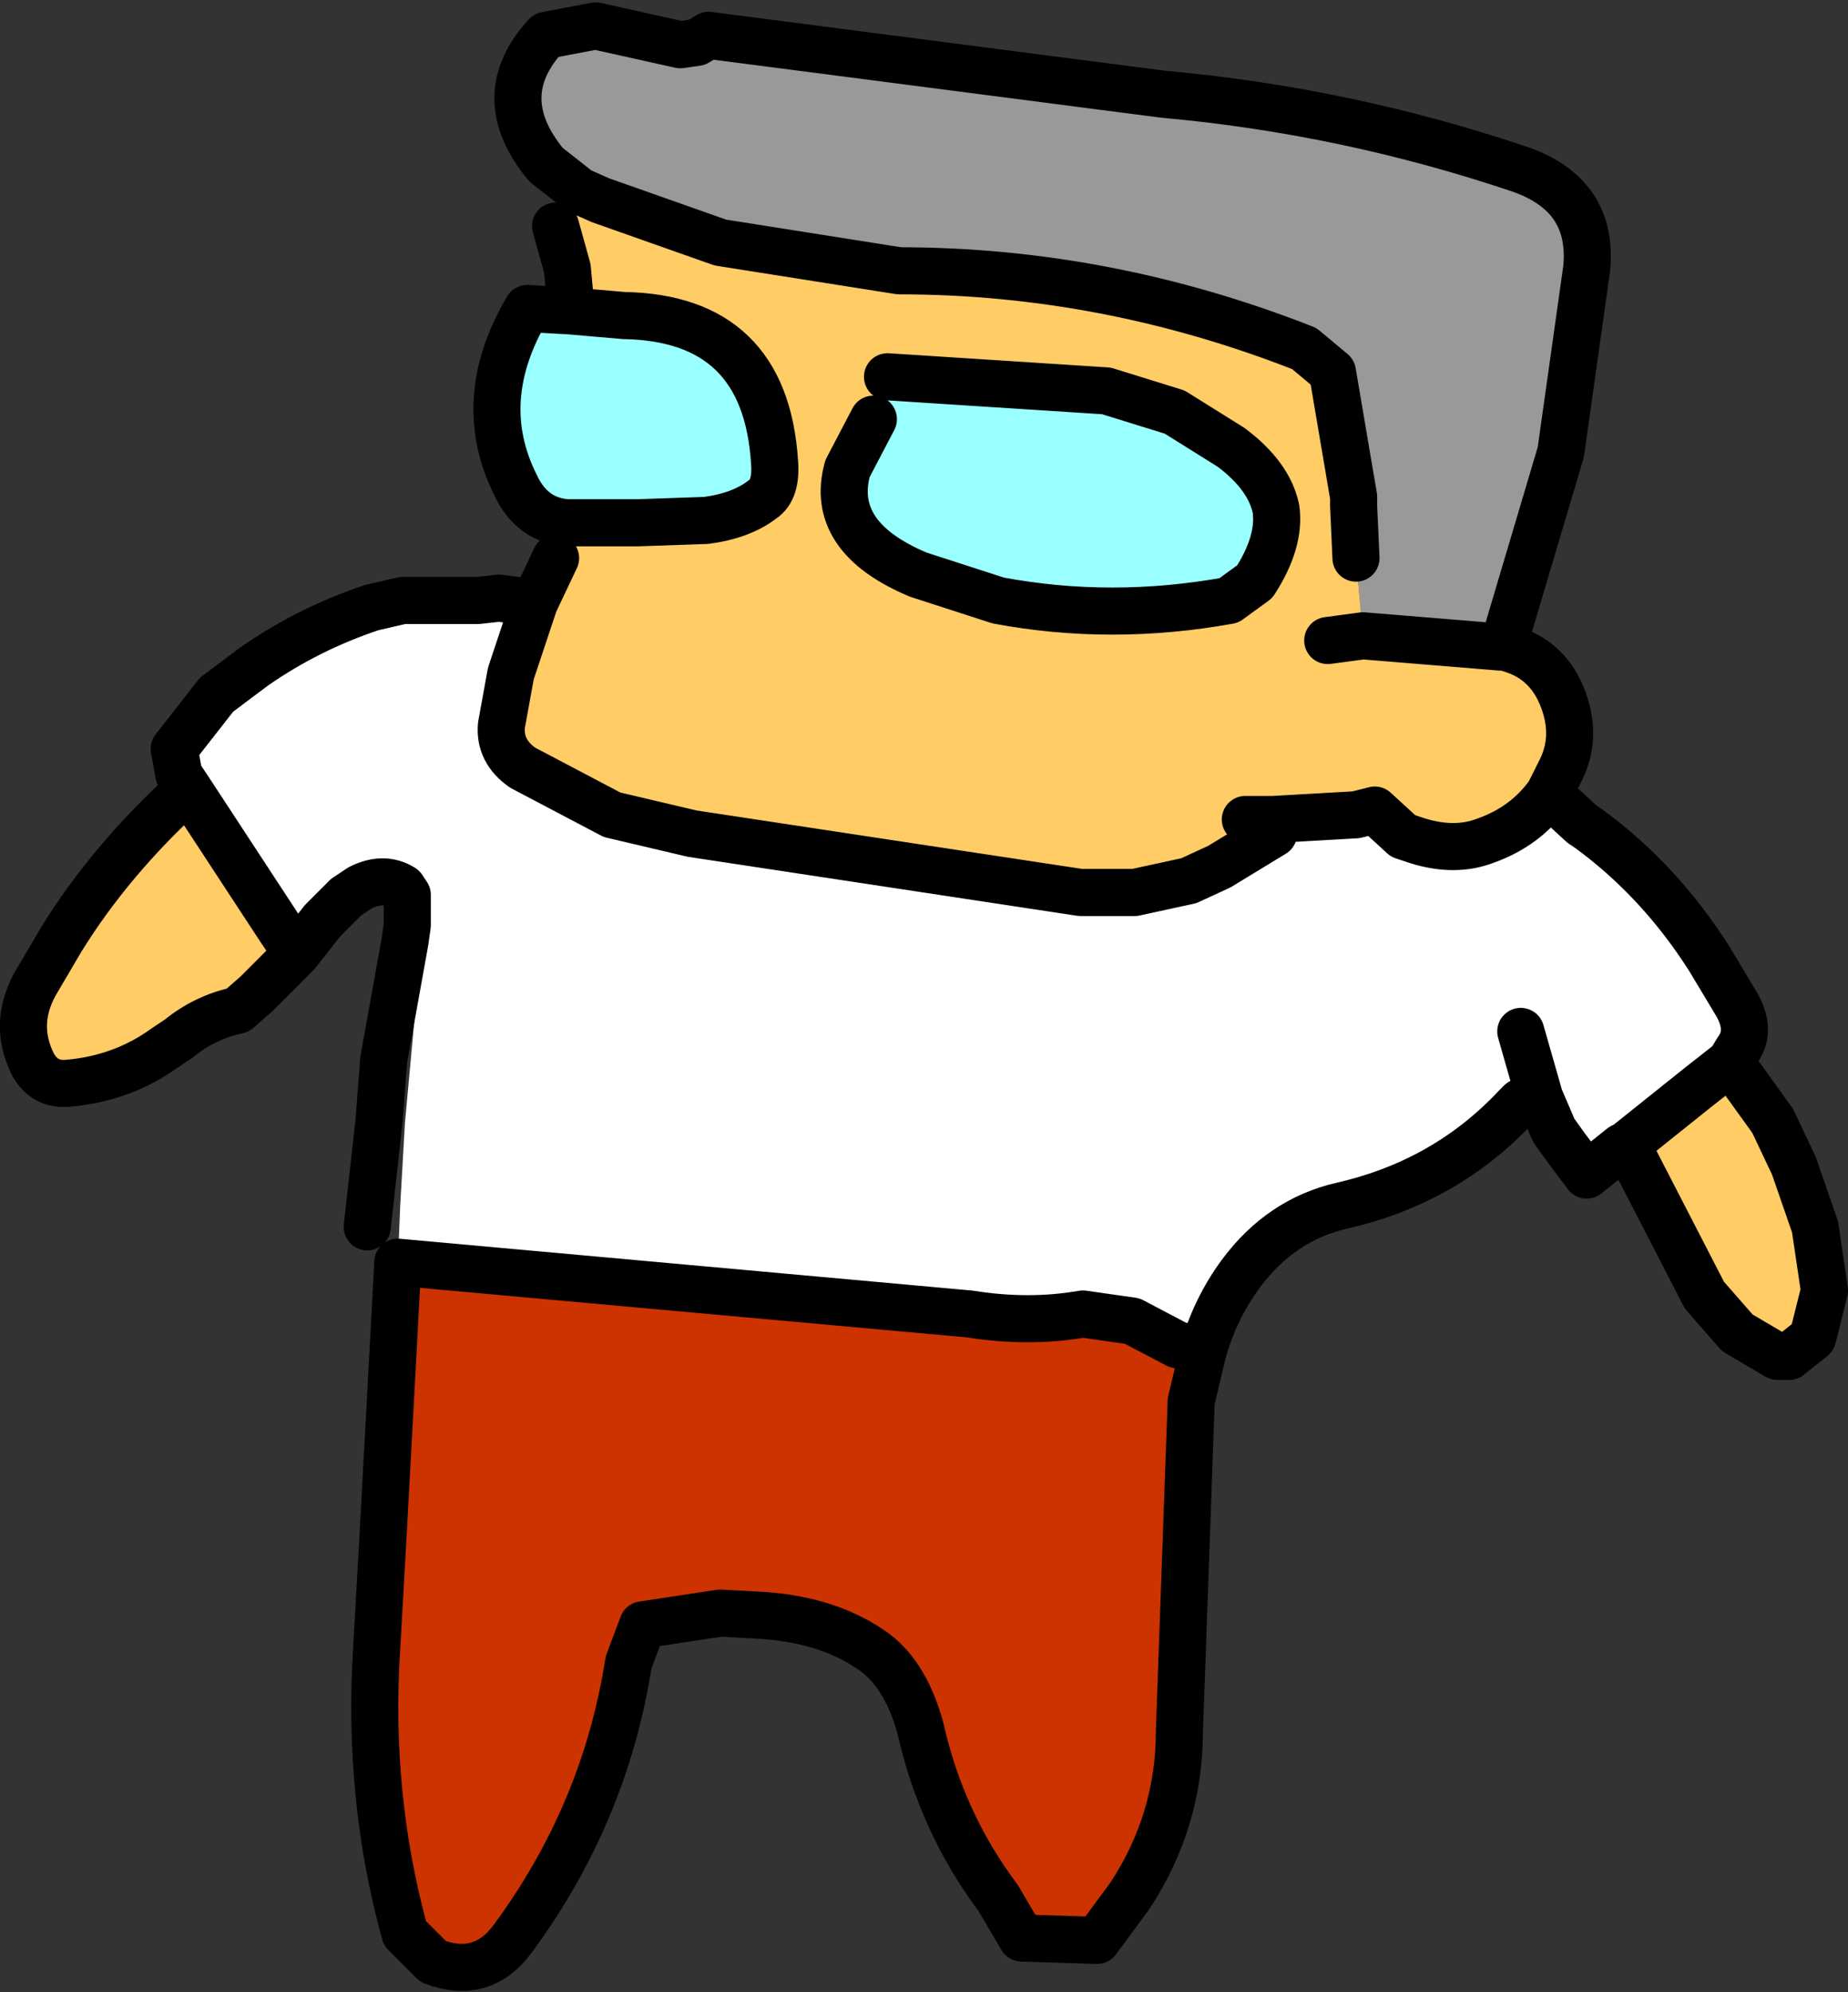
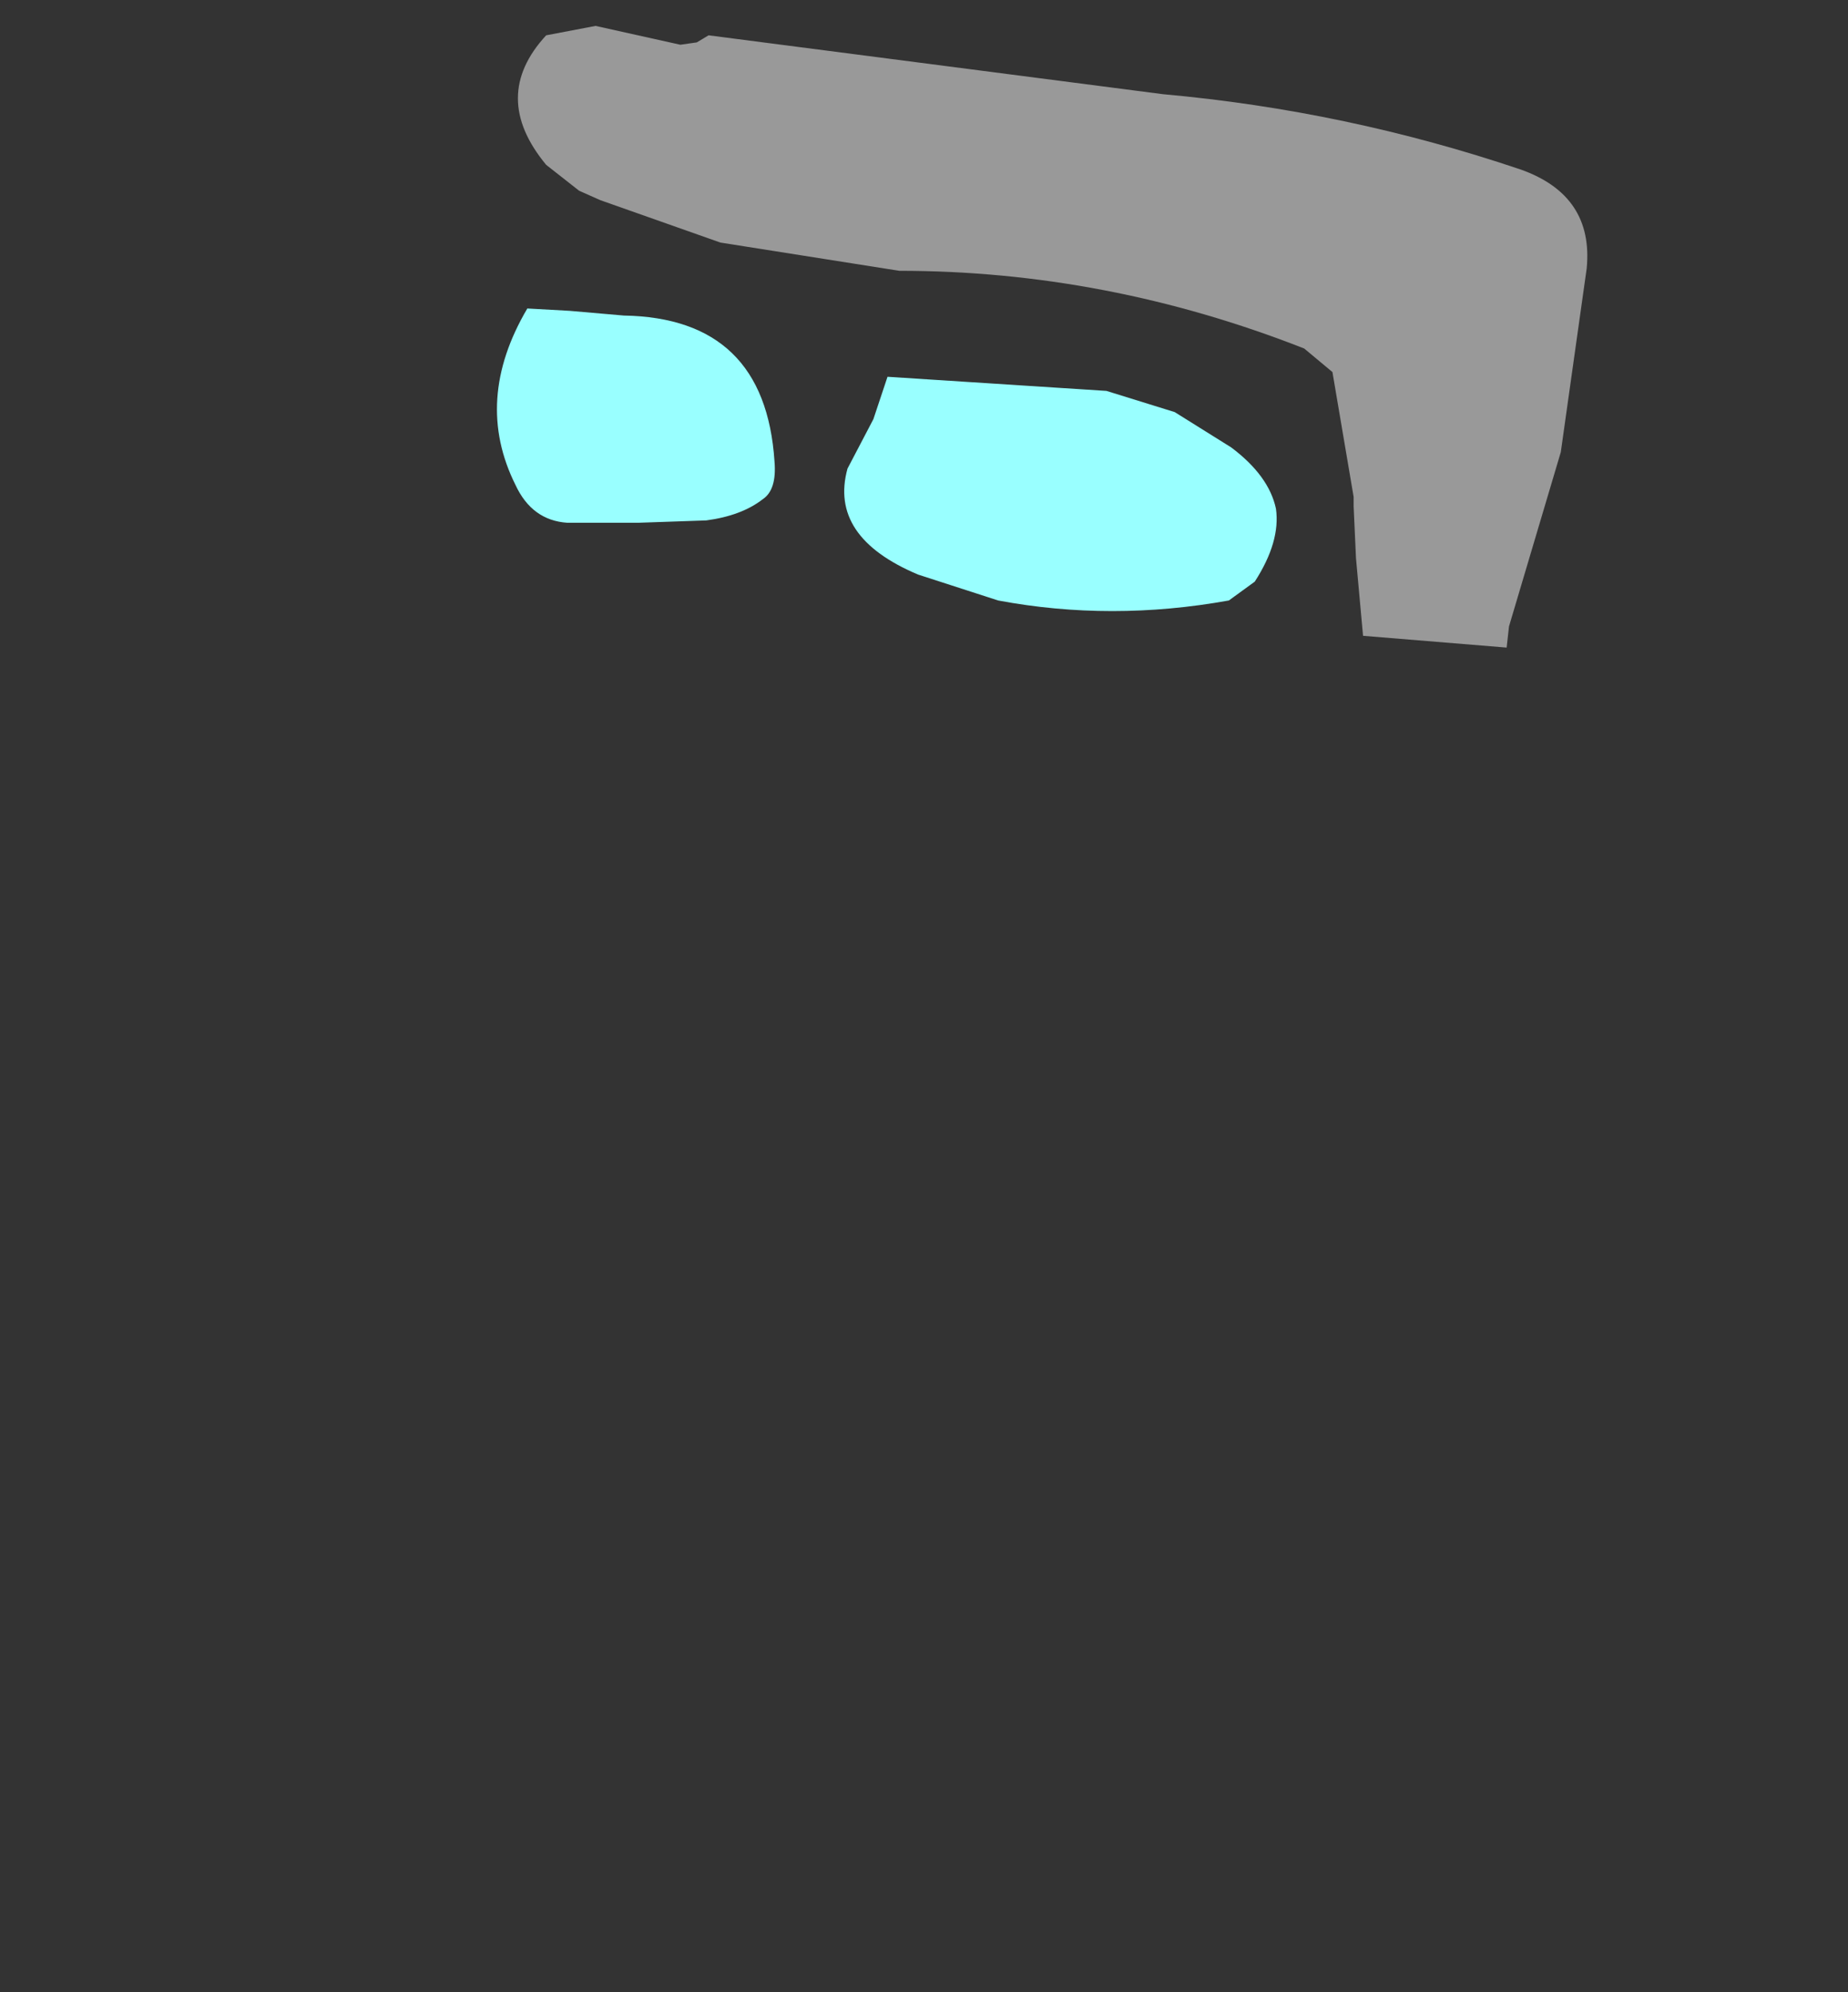
<svg xmlns="http://www.w3.org/2000/svg" height="42.3px" width="39.25px">
  <rect width="100%" height="100%" fill="#333333" stroke="none" />
  <g transform="matrix(1.0, 0.0, 0.0, 1.0, 20.25, 21.15)">
    <path d="M-7.95 -17.1 L-8.65 -17.65 Q-9.85 -19.1 -8.65 -20.4 L-7.6 -20.6 -5.8 -20.2 -5.45 -20.25 -5.2 -20.4 4.45 -19.15 Q8.35 -18.8 12.05 -17.55 13.6 -17.0 13.45 -15.45 L12.9 -11.55 11.8 -7.85 11.75 -7.4 8.7 -7.65 8.55 -9.3 8.5 -10.4 8.5 -10.45 8.5 -10.6 8.05 -13.25 7.45 -13.75 Q3.25 -15.4 -1.15 -15.4 L-4.95 -16.0 -7.5 -16.9 -7.95 -17.1" fill="#999999" fill-rule="evenodd" stroke="none" />
    <path d="M-8.15 -14.55 L-7.0 -14.45 Q-4.0 -14.4 -3.8 -11.35 -3.75 -10.75 -4.05 -10.55 -4.5 -10.2 -5.25 -10.1 L-6.7 -10.05 -8.15 -10.05 -8.2 -10.05 Q-8.95 -10.1 -9.3 -10.85 -10.2 -12.65 -9.05 -14.6 L-8.15 -14.55 M-1.4 -13.15 L3.25 -12.85 4.7 -12.4 5.9 -11.65 Q6.7 -11.05 6.85 -10.35 6.95 -9.65 6.4 -8.8 L5.85 -8.4 Q3.35 -7.95 0.95 -8.4 L-0.75 -8.95 Q-2.65 -9.75 -2.25 -11.2 L-1.7 -12.25 -1.4 -13.15" fill="#99ffff" fill-rule="evenodd" stroke="none" />
-     <path d="M11.75 -7.4 L11.9 -7.35 Q12.65 -7.1 12.95 -6.3 13.25 -5.5 12.9 -4.8 L12.65 -4.3 Q12.15 -3.6 11.3 -3.3 10.65 -3.05 9.85 -3.3 L9.55 -3.4 8.95 -3.95 8.55 -3.85 6.8 -3.75 6.8 -3.45 5.65 -2.75 5.0 -2.45 3.85 -2.2 2.7 -2.2 -5.55 -3.45 -7.25 -3.85 -9.15 -4.85 Q-9.65 -5.2 -9.6 -5.75 L-9.4 -6.85 -8.9 -8.35 -8.45 -9.3 -8.2 -10.05 -8.15 -10.05 -6.7 -10.05 -5.25 -10.1 Q-4.5 -10.2 -4.05 -10.55 -3.75 -10.75 -3.8 -11.35 -4.0 -14.4 -7.0 -14.45 L-8.15 -14.55 -8.15 -14.9 -8.2 -15.45 -8.45 -16.35 -7.95 -17.1 -7.5 -16.9 -4.95 -16.0 -1.15 -15.4 Q3.25 -15.4 7.45 -13.75 L8.05 -13.25 8.5 -10.6 8.5 -10.45 8.5 -10.4 8.55 -9.3 8.7 -7.65 11.75 -7.4 M16.5 1.4 L17.4 2.65 17.85 3.6 18.3 4.9 18.5 6.25 18.25 7.25 17.75 7.65 17.5 7.65 16.65 7.15 15.95 6.35 14.3 3.15 14.8 2.75 15.8 1.95 16.5 1.4 M6.2 -3.75 L6.8 -3.75 6.2 -3.75 M-1.7 -12.25 L-2.25 -11.2 Q-2.65 -9.75 -0.75 -8.95 L0.95 -8.4 Q3.35 -7.95 5.85 -8.4 L6.4 -8.8 Q6.95 -9.65 6.85 -10.35 6.7 -11.05 5.9 -11.65 L4.7 -12.4 3.25 -12.85 -1.4 -13.15 -1.7 -12.25 M7.95 -7.55 L8.7 -7.65 7.95 -7.55 M-16.25 -4.4 L-14.35 -1.5 -13.95 -0.9 -14.8 -0.05 -15.2 0.3 Q-15.9 0.45 -16.45 0.9 L-16.75 1.1 Q-17.65 1.75 -18.8 1.85 -19.3 1.9 -19.55 1.45 -20.0 0.55 -19.45 -0.35 L-18.95 -1.2 Q-17.9 -2.9 -16.25 -4.4" fill="#ffcc66" fill-rule="evenodd" stroke="none" />
-     <path d="M12.65 -4.3 L12.7 -4.25 13.35 -3.65 13.5 -3.55 Q15.0 -2.45 16.05 -0.8 L16.65 0.2 Q16.95 0.75 16.65 1.15 L16.5 1.4 15.8 1.95 14.8 2.75 14.3 3.15 14.2 3.2 13.45 3.8 13.0 3.2 12.75 2.85 12.45 2.15 12.05 2.25 11.95 2.35 Q10.45 3.95 8.25 4.45 6.95 4.75 6.1 5.9 5.55 6.65 5.3 7.55 L4.75 7.4 3.8 6.9 2.75 6.75 Q1.6 6.95 0.35 6.75 L-11.8 5.65 -11.75 4.45 -11.65 2.7 -11.3 -1.1 -11.3 -1.15 -11.3 -1.5 -11.3 -1.55 -11.35 -1.9 -11.45 -2.2 -11.6 -2.15 -11.7 -2.3 Q-12.1 -2.55 -12.6 -2.3 L-12.9 -2.1 -13.4 -1.6 -13.95 -0.9 -14.35 -1.5 -16.25 -4.4 -16.45 -4.7 -16.55 -5.25 -15.65 -6.4 -14.85 -7.0 Q-13.7 -7.8 -12.35 -8.25 L-11.7 -8.4 -11.65 -8.4 -10.15 -8.4 -10.1 -8.4 -9.65 -8.45 -8.9 -8.35 -9.4 -6.85 -9.6 -5.75 Q-9.65 -5.2 -9.15 -4.85 L-7.25 -3.85 -5.55 -3.45 2.7 -2.2 3.85 -2.2 5.0 -2.45 5.65 -2.75 6.8 -3.45 6.8 -3.75 8.55 -3.85 8.95 -3.95 9.55 -3.4 9.85 -3.3 Q10.65 -3.05 11.3 -3.3 12.15 -3.6 12.65 -4.3 M12.45 2.15 L12.05 0.75 12.45 2.15" fill="#ffffff" fill-rule="evenodd" stroke="none" />
-     <path d="M5.3 7.55 L5.05 8.6 4.8 15.6 Q4.8 17.5 3.75 19.1 L3.05 20.05 1.45 20.0 0.95 19.15 Q-0.25 17.55 -0.7 15.55 -1.0 14.45 -1.65 13.95 -2.6 13.25 -4.05 13.15 L-4.95 13.1 -6.6 13.35 -6.9 14.15 Q-7.4 17.35 -9.35 20.0 -10.0 20.9 -11.05 20.5 L-11.65 19.9 Q-12.45 17.0 -12.25 13.85 L-12.1 11.2 -11.8 5.65 0.35 6.75 Q1.6 6.95 2.75 6.75 L3.8 6.9 4.75 7.4 5.3 7.55" fill="#cc3300" fill-rule="evenodd" stroke="none" />
-     <path d="M-7.95 -17.1 L-8.65 -17.65 Q-9.85 -19.1 -8.65 -20.4 L-7.6 -20.6 -5.8 -20.2 -5.45 -20.25 -5.2 -20.4 4.45 -19.15 Q8.35 -18.8 12.05 -17.55 13.6 -17.0 13.45 -15.45 L12.9 -11.55 11.8 -7.85 M11.75 -7.4 L11.9 -7.35 Q12.65 -7.1 12.95 -6.3 13.25 -5.5 12.9 -4.8 L12.65 -4.3 12.7 -4.25 13.35 -3.65 13.5 -3.55 Q15.0 -2.45 16.05 -0.8 L16.65 0.2 Q16.95 0.75 16.65 1.15 L16.5 1.4 17.4 2.65 17.85 3.6 18.3 4.9 18.5 6.25 18.25 7.25 17.75 7.65 17.5 7.65 16.65 7.15 15.95 6.35 14.3 3.15 14.2 3.2 13.45 3.8 13.0 3.2 12.75 2.85 12.45 2.15 12.05 0.75 M12.05 2.25 L11.95 2.35 Q10.45 3.95 8.25 4.45 6.95 4.75 6.1 5.9 5.55 6.65 5.3 7.55 L5.05 8.6 4.8 15.6 Q4.8 17.5 3.75 19.1 L3.05 20.05 1.45 20.0 0.95 19.15 Q-0.25 17.55 -0.7 15.55 -1.0 14.45 -1.65 13.95 -2.6 13.25 -4.05 13.15 L-4.95 13.1 -6.6 13.35 -6.9 14.15 Q-7.4 17.35 -9.35 20.0 -10.0 20.9 -11.05 20.5 L-11.65 19.9 Q-12.45 17.0 -12.25 13.85 L-12.1 11.2 -11.8 5.65 0.35 6.75 Q1.6 6.95 2.75 6.75 L3.8 6.9 4.75 7.4 5.3 7.55 M-11.6 -2.15 L-11.6 -1.5 -11.65 -1.15 -12.1 1.35 -12.2 2.65 -12.45 4.9 M8.55 -9.3 L8.5 -10.4 8.5 -10.45 8.5 -10.6 8.05 -13.25 7.45 -13.75 Q3.25 -15.4 -1.15 -15.4 L-4.95 -16.0 -7.5 -16.9 -7.95 -17.1 M-8.45 -16.35 L-8.2 -15.45 -8.15 -14.9 M-8.15 -14.55 L-7.0 -14.45 Q-4.0 -14.4 -3.8 -11.35 -3.75 -10.75 -4.05 -10.55 -4.5 -10.2 -5.25 -10.1 L-6.7 -10.05 -8.15 -10.05 -8.2 -10.05 Q-8.95 -10.1 -9.3 -10.85 -10.2 -12.65 -9.05 -14.6 L-8.15 -14.55 M-8.45 -9.3 L-8.9 -8.35 -9.4 -6.85 -9.6 -5.75 Q-9.65 -5.2 -9.15 -4.85 L-7.25 -3.85 -5.55 -3.45 2.7 -2.2 3.85 -2.2 5.0 -2.45 5.65 -2.75 6.8 -3.45 6.8 -3.75 6.2 -3.75 M-1.7 -12.25 L-2.25 -11.2 Q-2.65 -9.75 -0.75 -8.95 L0.95 -8.4 Q3.35 -7.95 5.85 -8.4 L6.4 -8.8 Q6.95 -9.65 6.85 -10.35 6.7 -11.05 5.9 -11.65 L4.7 -12.4 3.25 -12.85 -1.4 -13.15 M8.7 -7.65 L7.95 -7.55 M12.65 -4.3 Q12.15 -3.6 11.3 -3.3 10.65 -3.05 9.85 -3.3 L9.55 -3.4 8.95 -3.95 8.55 -3.85 6.8 -3.75 M11.75 -7.4 L8.7 -7.65 M-8.9 -8.35 L-9.65 -8.45 -10.1 -8.4 -10.15 -8.4 -11.65 -8.4 -11.7 -8.4 -12.35 -8.25 Q-13.7 -7.8 -14.85 -7.0 L-15.65 -6.4 -16.55 -5.25 -16.45 -4.7 -16.25 -4.4 -14.35 -1.5 -13.95 -0.9 -13.4 -1.6 -12.9 -2.1 -12.6 -2.3 Q-12.1 -2.55 -11.7 -2.3 L-11.6 -2.15 M-16.25 -4.4 Q-17.9 -2.9 -18.95 -1.2 L-19.45 -0.35 Q-20.0 0.55 -19.55 1.45 -19.3 1.9 -18.8 1.85 -17.65 1.75 -16.75 1.1 L-16.45 0.9 Q-15.9 0.45 -15.2 0.3 L-14.8 -0.05 -13.95 -0.9 M16.5 1.4 L15.8 1.95 14.8 2.75 14.3 3.15" fill="none" stroke="#000000" stroke-linecap="round" stroke-linejoin="round" stroke-width="1.0" />
  </g>
</svg>